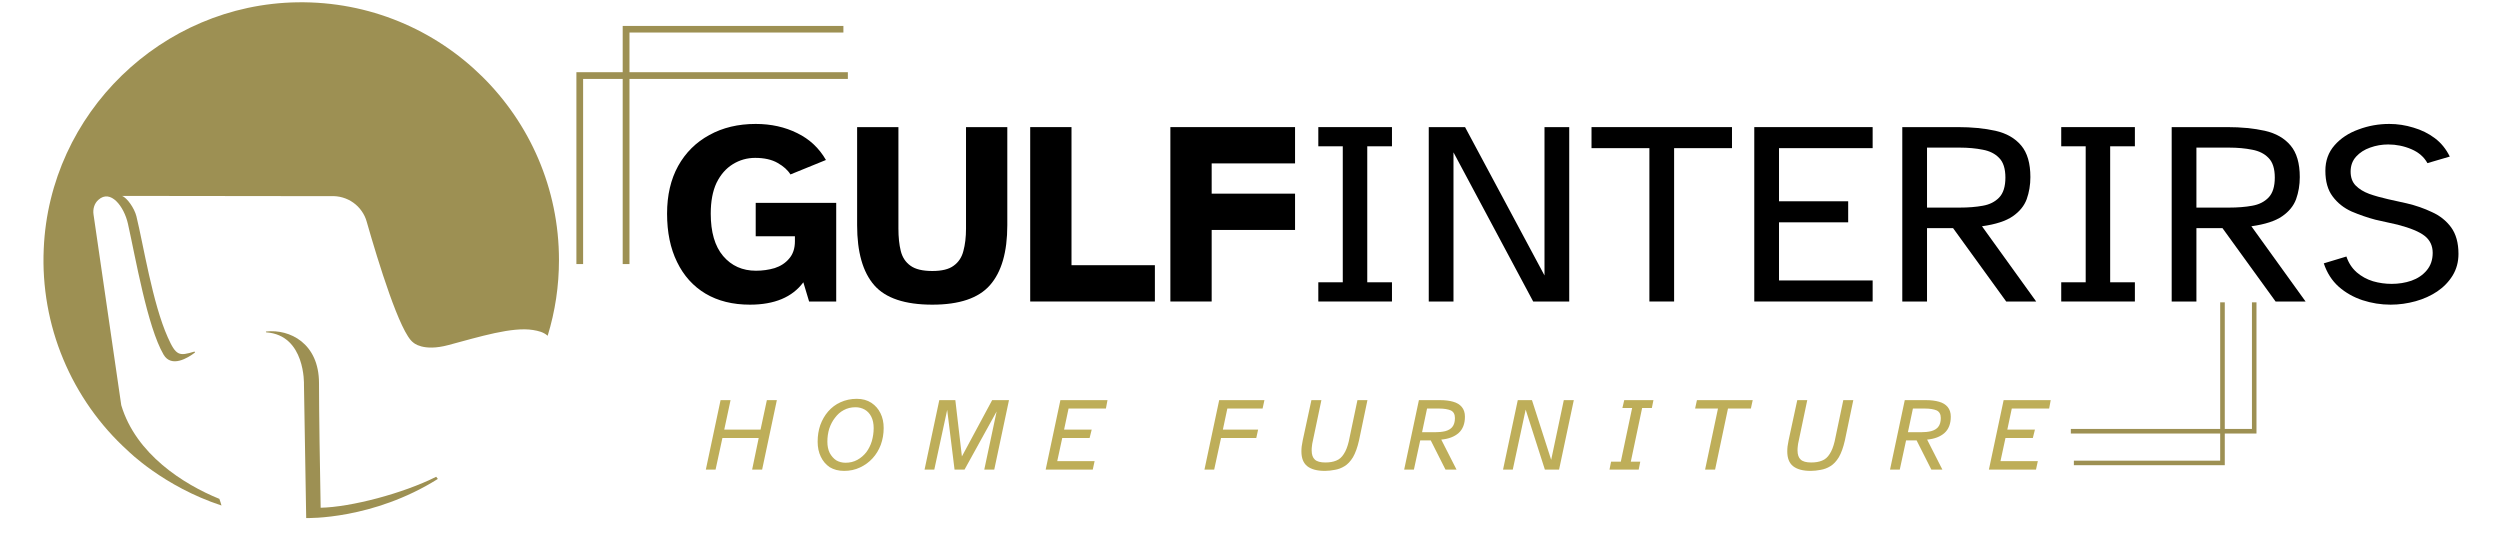
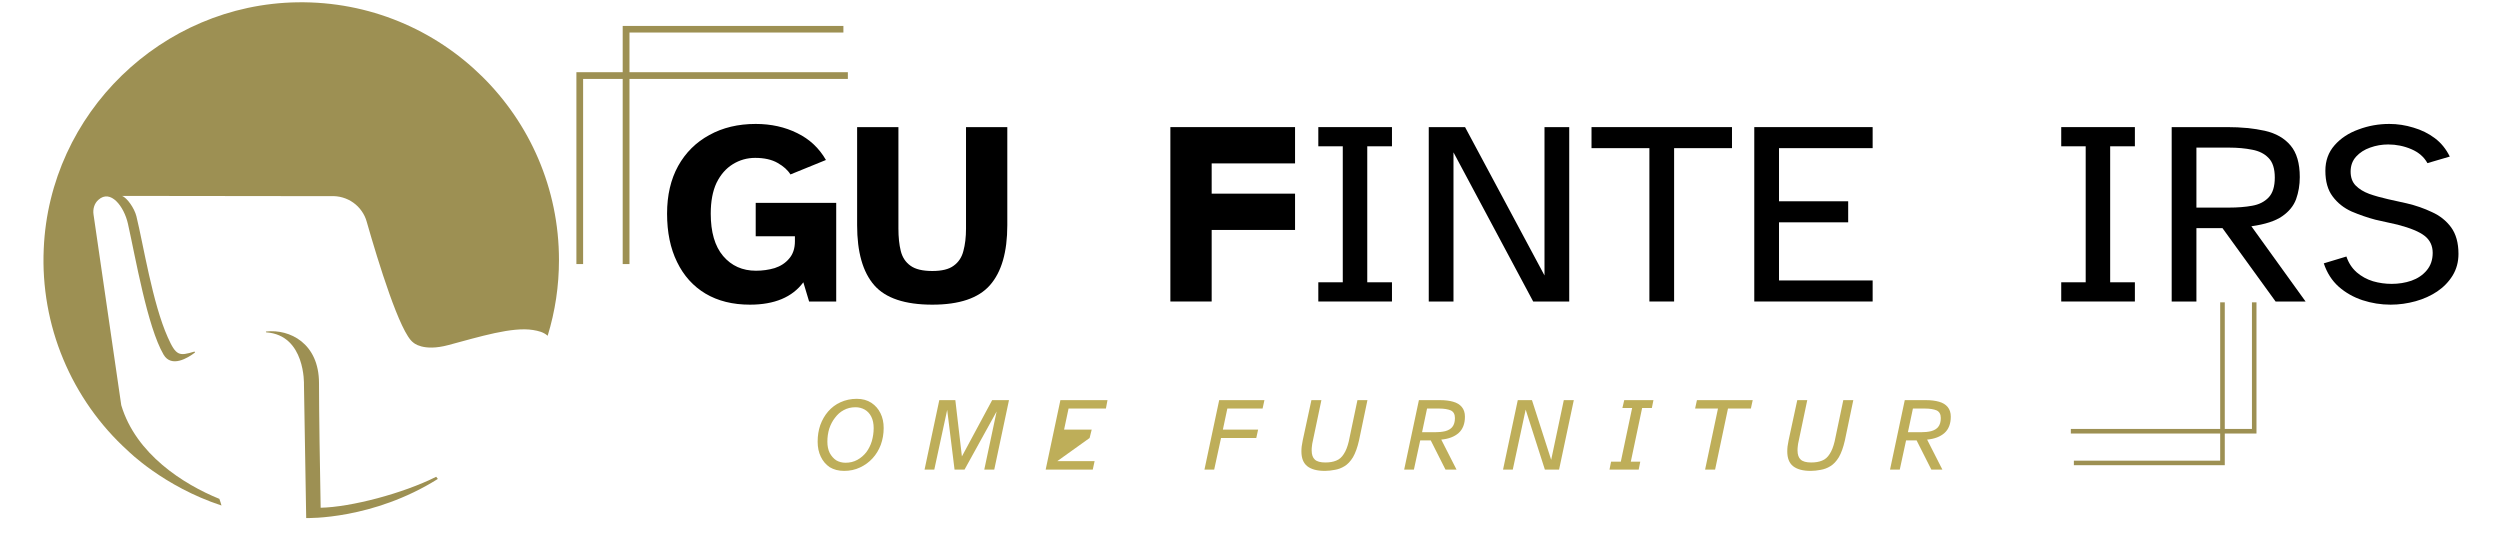
<svg xmlns="http://www.w3.org/2000/svg" width="198" zoomAndPan="magnify" viewBox="0 0 148.5 32.25" height="43" preserveAspectRatio="xMidYMid meet" version="1.0">
  <defs>
    <g />
    <clipPath id="6eb7707094">
      <path d="M 2.395 0 L 33.18 0 L 33.18 30.785 L 2.395 30.785 Z M 2.395 0 " clip-rule="nonzero" />
    </clipPath>
    <clipPath id="b7a9776904">
      <path d="M 15 19 L 27 19 L 27 30.785 L 15 30.785 Z M 15 19 " clip-rule="nonzero" />
    </clipPath>
    <clipPath id="17e7fb3572">
      <path d="M 138 7 L 146.566 7 L 146.566 19 L 138 19 Z M 138 7 " clip-rule="nonzero" />
    </clipPath>
    <clipPath id="e68bdecb66">
      <path d="M 34.238 4 L 51.098 4 L 51.098 16.93 L 34.238 16.93 Z M 34.238 4 " clip-rule="nonzero" />
    </clipPath>
    <clipPath id="057487c845">
      <path d="M 36 1.539 L 51.098 1.539 L 51.098 16.93 L 36 16.93 Z M 36 1.539 " clip-rule="nonzero" />
    </clipPath>
    <clipPath id="934d740cf0">
      <path d="M 122.309 17.371 L 134.035 17.371 L 134.035 26 L 122.309 26 Z M 122.309 17.371 " clip-rule="nonzero" />
    </clipPath>
    <clipPath id="0583330c61">
      <path d="M 122.309 17.371 L 133 17.371 L 133 27.633 L 122.309 27.633 Z M 122.309 17.371 " clip-rule="nonzero" />
    </clipPath>
  </defs>
  <g clip-path="url(#6eb7707094)">
    <path fill="#9d9053" d="M 17.664 0.137 C 9.605 0.258 2.938 6.727 2.598 14.781 C 2.547 15.906 2.621 17.02 2.816 18.125 C 3.012 19.23 3.324 20.301 3.758 21.336 C 4.188 22.371 4.73 23.348 5.375 24.266 C 6.023 25.184 6.762 26.02 7.594 26.773 C 7.594 26.773 9.711 28.895 13.156 30.027 C 13.129 29.93 13.082 29.773 13.031 29.633 C 10.906 28.77 8.074 26.98 7.203 24.07 L 5.555 12.738 C 5.508 12.418 5.602 12.082 5.844 11.871 C 6.57 11.215 7.367 12.262 7.598 13.285 C 8.047 15.273 8.746 19.398 9.715 21.062 C 10.184 21.867 11.172 21.254 11.57 20.949 C 11.582 20.934 11.586 20.922 11.578 20.906 C 11.57 20.891 11.555 20.883 11.539 20.887 C 10.652 21.152 10.461 21.156 9.965 20.035 C 9.059 18.012 8.516 14.531 8.102 12.844 C 7.984 12.375 7.551 11.746 7.246 11.637 L 19.668 11.652 C 19.902 11.641 20.133 11.668 20.359 11.734 C 20.586 11.801 20.797 11.902 20.988 12.039 C 21.18 12.176 21.344 12.34 21.48 12.535 C 21.617 12.727 21.719 12.938 21.781 13.164 C 22.461 15.543 23.766 19.805 24.551 20.348 C 24.551 20.348 25.117 20.906 26.637 20.496 C 28.508 19.996 30.426 19.402 31.66 19.602 C 31.977 19.656 32.277 19.719 32.531 19.945 C 32.98 18.48 33.203 16.98 33.203 15.445 C 33.203 6.918 26.223 0.012 17.664 0.137 Z M 17.664 0.137 " fill-opacity="1" fill-rule="nonzero" />
  </g>
  <g clip-path="url(#b7a9776904)">
    <path fill="#9d9053" d="M 19.047 30.16 C 19.004 27.988 18.949 24.383 18.949 22.762 C 18.949 20.379 17.199 19.539 15.816 19.691 C 15.789 19.691 15.789 19.742 15.82 19.742 C 18.152 19.906 18.055 22.836 18.055 22.836 L 18.188 30.773 C 18.27 30.773 22.145 30.875 26.008 28.449 C 25.973 28.406 25.941 28.363 25.91 28.32 C 23.938 29.312 20.852 30.121 19.047 30.16 Z M 19.047 30.16 " fill-opacity="1" fill-rule="nonzero" />
  </g>
  <g fill="#000000" fill-opacity="1">
    <g transform="translate(39.077, 17.909)">
      <g>
        <path d="M 5.469 0.188 C 4.445 0.188 3.566 -0.031 2.828 -0.469 C 2.098 -0.906 1.535 -1.531 1.141 -2.344 C 0.742 -3.156 0.547 -4.113 0.547 -5.219 C 0.547 -6.312 0.766 -7.254 1.203 -8.047 C 1.648 -8.848 2.27 -9.461 3.062 -9.891 C 3.852 -10.328 4.77 -10.547 5.812 -10.547 C 6.727 -10.547 7.551 -10.363 8.281 -10 C 9.008 -9.645 9.578 -9.113 9.984 -8.406 L 7.875 -7.547 C 7.719 -7.805 7.461 -8.035 7.109 -8.234 C 6.766 -8.43 6.32 -8.531 5.781 -8.531 C 5.301 -8.531 4.859 -8.406 4.453 -8.156 C 4.047 -7.906 3.723 -7.535 3.484 -7.047 C 3.254 -6.555 3.141 -5.945 3.141 -5.219 C 3.141 -4.125 3.383 -3.285 3.875 -2.703 C 4.375 -2.117 5.023 -1.828 5.828 -1.828 C 6.211 -1.828 6.582 -1.879 6.938 -1.984 C 7.289 -2.098 7.578 -2.285 7.797 -2.547 C 8.023 -2.805 8.141 -3.148 8.141 -3.578 L 8.141 -3.875 L 5.812 -3.875 L 5.812 -5.859 L 10.594 -5.859 L 10.594 0 L 8.984 0 L 8.641 -1.141 C 7.984 -0.254 6.926 0.188 5.469 0.188 Z M 5.469 0.188 " />
      </g>
    </g>
  </g>
  <g fill="#000000" fill-opacity="1">
    <g transform="translate(50.225, 17.909)">
      <g>
        <path d="M 5.156 0.188 C 3.531 0.188 2.379 -0.195 1.703 -0.969 C 1.023 -1.75 0.688 -2.938 0.688 -4.531 L 0.688 -10.359 L 3.141 -10.359 L 3.141 -4.328 C 3.141 -3.816 3.188 -3.375 3.281 -3 C 3.375 -2.625 3.566 -2.332 3.859 -2.125 C 4.148 -1.914 4.582 -1.812 5.156 -1.812 C 5.719 -1.812 6.141 -1.914 6.422 -2.125 C 6.711 -2.332 6.906 -2.625 7 -3 C 7.102 -3.375 7.156 -3.816 7.156 -4.328 L 7.156 -10.359 L 9.609 -10.359 L 9.609 -4.531 C 9.609 -2.938 9.266 -1.75 8.578 -0.969 C 7.898 -0.195 6.758 0.188 5.156 0.188 Z M 5.156 0.188 " />
      </g>
    </g>
  </g>
  <g fill="#000000" fill-opacity="1">
    <g transform="translate(60.506, 17.909)">
      <g>
-         <path d="M 0.688 0 L 0.688 -10.359 L 3.141 -10.359 L 3.141 -2.156 L 8.094 -2.156 L 8.094 0 Z M 0.688 0 " />
-       </g>
+         </g>
    </g>
  </g>
  <g fill="#000000" fill-opacity="1">
    <g transform="translate(68.832, 17.909)">
      <g>
        <path d="M 0.688 0 L 0.688 -10.359 L 8.094 -10.359 L 8.094 -8.203 L 3.141 -8.203 L 3.141 -6.406 L 8.094 -6.406 L 8.094 -4.25 L 3.141 -4.25 L 3.141 0 Z M 0.688 0 " />
      </g>
    </g>
  </g>
  <g fill="#000000" fill-opacity="1">
    <g transform="translate(77.277, 17.909)">
      <g>
        <path d="M 1.031 0 L 1.031 -1.141 L 2.484 -1.141 L 2.484 -9.219 L 1.031 -9.219 L 1.031 -10.359 L 5.406 -10.359 L 5.406 -9.219 L 3.938 -9.219 L 3.938 -1.141 L 5.406 -1.141 L 5.406 0 Z M 1.031 0 " />
      </g>
    </g>
  </g>
  <g fill="#000000" fill-opacity="1">
    <g transform="translate(83.696, 17.909)">
      <g>
        <path d="M 1.172 0 L 1.172 -10.359 L 3.328 -10.359 L 8.047 -1.547 L 8.047 -10.359 L 9.516 -10.359 L 9.516 0 L 7.375 0 L 2.641 -8.859 L 2.641 0 Z M 1.172 0 " />
      </g>
    </g>
  </g>
  <g fill="#000000" fill-opacity="1">
    <g transform="translate(94.38, 17.909)">
      <g>
        <path d="M 3.594 0 L 3.594 -9.109 L 0.156 -9.109 L 0.156 -10.359 L 8.5 -10.359 L 8.5 -9.109 L 5.062 -9.109 L 5.062 0 Z M 3.594 0 " />
      </g>
    </g>
  </g>
  <g fill="#000000" fill-opacity="1">
    <g transform="translate(103.032, 17.909)">
      <g>
        <path d="M 1.172 0 L 1.172 -10.359 L 8.203 -10.359 L 8.203 -9.109 L 2.641 -9.109 L 2.641 -5.953 L 6.75 -5.953 L 6.75 -4.703 L 2.641 -4.703 L 2.641 -1.25 L 8.203 -1.25 L 8.203 0 Z M 1.172 0 " />
      </g>
    </g>
  </g>
  <g fill="#000000" fill-opacity="1">
    <g transform="translate(111.824, 17.909)">
      <g>
-         <path d="M 1.172 0 L 1.172 -10.359 L 4.469 -10.359 C 5.312 -10.359 6.055 -10.285 6.703 -10.141 C 7.359 -9.992 7.867 -9.703 8.234 -9.266 C 8.598 -8.836 8.781 -8.211 8.781 -7.391 C 8.781 -6.922 8.707 -6.484 8.562 -6.078 C 8.414 -5.68 8.141 -5.344 7.734 -5.062 C 7.328 -4.781 6.719 -4.582 5.906 -4.469 L 9.125 0 L 7.344 0 L 4.188 -4.359 L 2.641 -4.359 L 2.641 0 Z M 2.641 -5.578 L 4.578 -5.578 C 5.086 -5.578 5.547 -5.613 5.953 -5.688 C 6.359 -5.758 6.68 -5.922 6.922 -6.172 C 7.172 -6.43 7.297 -6.828 7.297 -7.359 C 7.297 -7.891 7.172 -8.281 6.922 -8.531 C 6.68 -8.781 6.359 -8.941 5.953 -9.016 C 5.547 -9.098 5.086 -9.141 4.578 -9.141 L 2.641 -9.141 Z M 2.641 -5.578 " />
-       </g>
+         </g>
    </g>
  </g>
  <g fill="#000000" fill-opacity="1">
    <g transform="translate(121.406, 17.909)">
      <g>
        <path d="M 1.031 0 L 1.031 -1.141 L 2.484 -1.141 L 2.484 -9.219 L 1.031 -9.219 L 1.031 -10.359 L 5.406 -10.359 L 5.406 -9.219 L 3.938 -9.219 L 3.938 -1.141 L 5.406 -1.141 L 5.406 0 Z M 1.031 0 " />
      </g>
    </g>
  </g>
  <g fill="#000000" fill-opacity="1">
    <g transform="translate(127.826, 17.909)">
      <g>
        <path d="M 1.172 0 L 1.172 -10.359 L 4.469 -10.359 C 5.312 -10.359 6.055 -10.285 6.703 -10.141 C 7.359 -9.992 7.867 -9.703 8.234 -9.266 C 8.598 -8.836 8.781 -8.211 8.781 -7.391 C 8.781 -6.922 8.707 -6.484 8.562 -6.078 C 8.414 -5.68 8.141 -5.344 7.734 -5.062 C 7.328 -4.781 6.719 -4.582 5.906 -4.469 L 9.125 0 L 7.344 0 L 4.188 -4.359 L 2.641 -4.359 L 2.641 0 Z M 2.641 -5.578 L 4.578 -5.578 C 5.086 -5.578 5.547 -5.613 5.953 -5.688 C 6.359 -5.758 6.68 -5.922 6.922 -6.172 C 7.172 -6.43 7.297 -6.828 7.297 -7.359 C 7.297 -7.891 7.172 -8.281 6.922 -8.531 C 6.68 -8.781 6.359 -8.941 5.953 -9.016 C 5.547 -9.098 5.086 -9.141 4.578 -9.141 L 2.641 -9.141 Z M 2.641 -5.578 " />
      </g>
    </g>
  </g>
  <g clip-path="url(#17e7fb3572)">
    <g fill="#000000" fill-opacity="1">
      <g transform="translate(137.408, 17.909)">
        <g>
          <path d="M 4.594 0.188 C 4.02 0.188 3.461 0.098 2.922 -0.078 C 2.391 -0.254 1.922 -0.52 1.516 -0.875 C 1.109 -1.238 0.812 -1.703 0.625 -2.266 L 1.969 -2.672 C 2.094 -2.297 2.297 -1.984 2.578 -1.734 C 2.859 -1.492 3.18 -1.316 3.547 -1.203 C 3.91 -1.098 4.281 -1.047 4.656 -1.047 C 5.07 -1.047 5.461 -1.109 5.828 -1.234 C 6.203 -1.367 6.504 -1.57 6.734 -1.844 C 6.973 -2.125 7.094 -2.473 7.094 -2.891 C 7.094 -3.305 6.938 -3.641 6.625 -3.891 C 6.312 -4.141 5.773 -4.363 5.016 -4.562 L 3.688 -4.859 C 3.219 -4.984 2.75 -5.145 2.281 -5.344 C 1.82 -5.551 1.445 -5.848 1.156 -6.234 C 0.863 -6.617 0.719 -7.129 0.719 -7.766 C 0.719 -8.359 0.898 -8.863 1.266 -9.281 C 1.629 -9.695 2.102 -10.008 2.688 -10.219 C 3.27 -10.438 3.879 -10.547 4.516 -10.547 C 5.004 -10.547 5.484 -10.473 5.953 -10.328 C 6.422 -10.191 6.844 -9.984 7.219 -9.703 C 7.594 -9.422 7.891 -9.055 8.109 -8.609 L 6.781 -8.219 C 6.582 -8.582 6.266 -8.859 5.828 -9.047 C 5.391 -9.234 4.93 -9.328 4.453 -9.328 C 4.078 -9.328 3.719 -9.266 3.375 -9.141 C 3.039 -9.023 2.766 -8.848 2.547 -8.609 C 2.328 -8.367 2.219 -8.07 2.219 -7.719 C 2.219 -7.375 2.316 -7.098 2.516 -6.891 C 2.723 -6.68 2.992 -6.516 3.328 -6.391 C 3.66 -6.273 4.031 -6.172 4.438 -6.078 L 5.562 -5.828 C 6.094 -5.703 6.586 -5.531 7.047 -5.312 C 7.516 -5.102 7.895 -4.801 8.188 -4.406 C 8.477 -4.008 8.625 -3.484 8.625 -2.828 C 8.625 -2.348 8.508 -1.922 8.281 -1.547 C 8.051 -1.172 7.742 -0.852 7.359 -0.594 C 6.984 -0.344 6.555 -0.148 6.078 -0.016 C 5.598 0.117 5.102 0.188 4.594 0.188 Z M 4.594 0.188 " />
        </g>
      </g>
    </g>
  </g>
  <g clip-path="url(#e68bdecb66)">
    <path fill="#9d9053" d="M 34.238 15.684 L 34.238 4.289 L 50.363 4.289 L 50.363 4.688 L 34.637 4.688 L 34.637 15.684 Z M 69.301 4.289 L 85.422 4.289 L 85.422 15.684 L 85.023 15.684 L 85.023 4.688 L 69.301 4.688 Z M 85.422 38.574 L 85.422 49.969 L 69.301 49.969 L 69.301 49.566 L 85.023 49.566 L 85.023 38.574 Z M 50.363 49.969 L 34.238 49.969 L 34.238 38.574 L 34.637 38.574 L 34.637 49.566 L 50.363 49.566 Z M 50.363 49.969 " fill-opacity="1" fill-rule="nonzero" />
  </g>
  <g clip-path="url(#057487c845)">
    <path fill="#9d9053" d="M 36.988 15.684 L 36.988 1.539 L 50.098 1.539 L 50.098 1.934 L 37.391 1.934 L 37.391 15.684 Z M 69.562 1.539 L 82.672 1.539 L 82.672 15.684 L 82.27 15.684 L 82.27 1.934 L 69.562 1.934 Z M 82.672 38.574 L 82.672 52.719 L 69.562 52.719 L 69.562 52.324 L 82.27 52.324 L 82.27 38.574 Z M 50.098 52.719 L 36.988 52.719 L 36.988 38.574 L 37.391 38.574 L 37.391 52.324 L 50.098 52.324 Z M 50.098 52.719 " fill-opacity="1" fill-rule="nonzero" />
  </g>
  <g clip-path="url(#934d740cf0)">
    <path fill="#9d9053" d="M 134.035 17.957 L 134.035 25.75 L 123.008 25.75 L 123.008 25.477 L 133.766 25.477 L 133.766 17.957 Z M 110.051 25.75 L 99.023 25.75 L 99.023 17.957 L 99.297 17.957 L 99.297 25.477 L 110.051 25.477 Z M 99.023 2.297 L 99.023 -5.496 L 110.051 -5.496 L 110.051 -5.223 L 99.297 -5.223 L 99.297 2.297 Z M 123.008 -5.496 L 134.035 -5.496 L 134.035 2.297 L 133.766 2.297 L 133.766 -5.223 L 123.008 -5.223 Z M 123.008 -5.496 " fill-opacity="1" fill-rule="nonzero" />
  </g>
  <g clip-path="url(#0583330c61)">
    <path fill="#9d9053" d="M 132.152 17.957 L 132.152 27.633 L 123.188 27.633 L 123.188 27.363 L 131.879 27.363 L 131.879 17.957 Z M 109.871 27.633 L 100.906 27.633 L 100.906 17.957 L 101.18 17.957 L 101.18 27.363 L 109.871 27.363 Z M 100.906 2.297 L 100.906 -7.375 L 109.871 -7.375 L 109.871 -7.105 L 101.18 -7.105 L 101.18 2.297 Z M 123.188 -7.375 L 132.152 -7.375 L 132.152 2.297 L 131.879 2.297 L 131.879 -7.105 L 123.188 -7.105 Z M 123.188 -7.375 " fill-opacity="1" fill-rule="nonzero" />
  </g>
  <g fill="#beae59" fill-opacity="1">
    <g transform="translate(41.833, 27.893)">
      <g>
-         <path d="M 0.094 0 L 0.969 -4.125 L 1.562 -4.125 L 1.188 -2.375 L 3.344 -2.375 L 3.719 -4.125 L 4.312 -4.125 L 3.438 0 L 2.844 0 L 3.234 -1.875 L 1.078 -1.875 L 0.672 0 Z M 0.094 0 " />
-       </g>
+         </g>
    </g>
  </g>
  <g fill="#beae59" fill-opacity="1">
    <g transform="translate(48.224, 27.893)">
      <g>
        <path d="M 1.922 0.078 C 1.586 0.078 1.301 0.004 1.062 -0.141 C 0.832 -0.297 0.656 -0.504 0.531 -0.766 C 0.406 -1.023 0.344 -1.32 0.344 -1.656 C 0.344 -2.008 0.395 -2.336 0.5 -2.641 C 0.613 -2.953 0.77 -3.223 0.969 -3.453 C 1.176 -3.691 1.422 -3.875 1.703 -4 C 1.992 -4.133 2.316 -4.203 2.672 -4.203 C 3.004 -4.203 3.289 -4.125 3.531 -3.969 C 3.77 -3.812 3.953 -3.602 4.078 -3.344 C 4.203 -3.094 4.266 -2.801 4.266 -2.469 C 4.266 -2.113 4.207 -1.781 4.094 -1.469 C 3.977 -1.164 3.816 -0.898 3.609 -0.672 C 3.398 -0.441 3.148 -0.258 2.859 -0.125 C 2.578 0.008 2.266 0.078 1.922 0.078 Z M 2 -0.406 C 2.258 -0.406 2.492 -0.461 2.703 -0.578 C 2.91 -0.691 3.086 -0.844 3.234 -1.031 C 3.379 -1.227 3.488 -1.445 3.562 -1.688 C 3.633 -1.938 3.672 -2.195 3.672 -2.469 C 3.672 -2.727 3.625 -2.953 3.531 -3.141 C 3.438 -3.328 3.305 -3.469 3.141 -3.562 C 2.973 -3.656 2.789 -3.703 2.594 -3.703 C 2.332 -3.703 2.098 -3.645 1.891 -3.531 C 1.691 -3.426 1.52 -3.273 1.375 -3.078 C 1.227 -2.891 1.113 -2.672 1.031 -2.422 C 0.957 -2.18 0.922 -1.926 0.922 -1.656 C 0.922 -1.395 0.969 -1.172 1.062 -0.984 C 1.164 -0.797 1.297 -0.648 1.453 -0.547 C 1.617 -0.453 1.801 -0.406 2 -0.406 Z M 2 -0.406 " />
      </g>
    </g>
  </g>
  <g fill="#beae59" fill-opacity="1">
    <g transform="translate(54.825, 27.893)">
      <g>
        <path d="M 0.094 0 L 0.969 -4.125 L 1.922 -4.125 L 2.312 -0.781 L 4.109 -4.125 L 5.109 -4.125 L 4.234 0 L 3.641 0 L 4.375 -3.453 L 2.469 0 L 1.875 0 L 1.438 -3.547 L 0.672 0 Z M 0.094 0 " />
      </g>
    </g>
  </g>
  <g fill="#beae59" fill-opacity="1">
    <g transform="translate(62.019, 27.893)">
      <g>
-         <path d="M 0.094 0 L 0.969 -4.125 L 3.766 -4.125 L 3.672 -3.625 L 1.453 -3.625 L 1.188 -2.375 L 2.828 -2.375 L 2.703 -1.875 L 1.078 -1.875 L 0.781 -0.5 L 3 -0.5 L 2.891 0 Z M 0.094 0 " />
+         <path d="M 0.094 0 L 0.969 -4.125 L 3.766 -4.125 L 3.672 -3.625 L 1.453 -3.625 L 1.188 -2.375 L 2.828 -2.375 L 2.703 -1.875 L 0.781 -0.5 L 3 -0.5 L 2.891 0 Z M 0.094 0 " />
      </g>
    </g>
  </g>
  <g fill="#beae59" fill-opacity="1">
    <g transform="translate(67.614, 27.893)">
      <g />
    </g>
  </g>
  <g fill="#beae59" fill-opacity="1">
    <g transform="translate(71.451, 27.893)">
      <g>
        <path d="M 0.094 0 L 0.969 -4.125 L 3.656 -4.125 L 3.547 -3.625 L 1.453 -3.625 L 1.188 -2.375 L 3.281 -2.375 L 3.172 -1.875 L 1.078 -1.875 L 0.672 0 Z M 0.094 0 " />
      </g>
    </g>
  </g>
  <g fill="#beae59" fill-opacity="1">
    <g transform="translate(76.929, 27.893)">
      <g>
        <path d="M 1.766 0.078 C 1.305 0.078 0.957 -0.016 0.719 -0.203 C 0.488 -0.391 0.375 -0.68 0.375 -1.078 C 0.375 -1.172 0.379 -1.27 0.391 -1.375 C 0.41 -1.488 0.43 -1.609 0.453 -1.734 L 0.969 -4.125 L 1.562 -4.125 L 1.047 -1.672 C 1.023 -1.578 1.008 -1.484 1 -1.391 C 0.988 -1.305 0.984 -1.223 0.984 -1.141 C 0.984 -0.891 1.047 -0.707 1.172 -0.594 C 1.297 -0.477 1.504 -0.422 1.797 -0.422 C 2.047 -0.422 2.258 -0.457 2.438 -0.531 C 2.625 -0.602 2.773 -0.734 2.891 -0.922 C 3.016 -1.109 3.113 -1.359 3.188 -1.672 L 3.703 -4.125 L 4.297 -4.125 L 3.797 -1.734 C 3.703 -1.316 3.582 -0.984 3.438 -0.734 C 3.289 -0.492 3.125 -0.316 2.938 -0.203 C 2.75 -0.086 2.555 -0.016 2.359 0.016 C 2.16 0.055 1.961 0.078 1.766 0.078 Z M 1.766 0.078 " />
      </g>
    </g>
  </g>
  <g fill="#beae59" fill-opacity="1">
    <g transform="translate(83.314, 27.893)">
      <g>
        <path d="M 0.094 0 L 0.969 -4.125 L 2.219 -4.125 C 2.52 -4.125 2.781 -4.094 3 -4.031 C 3.227 -3.969 3.398 -3.863 3.516 -3.719 C 3.641 -3.57 3.703 -3.379 3.703 -3.141 C 3.703 -2.723 3.578 -2.398 3.328 -2.172 C 3.078 -1.953 2.734 -1.82 2.297 -1.781 L 3.203 0 L 2.547 0 L 1.672 -1.734 L 1.047 -1.734 L 0.672 0 Z M 1.156 -2.219 L 1.922 -2.219 C 2.148 -2.219 2.352 -2.238 2.531 -2.281 C 2.719 -2.332 2.859 -2.414 2.953 -2.531 C 3.055 -2.656 3.109 -2.832 3.109 -3.062 C 3.109 -3.289 3.023 -3.441 2.859 -3.516 C 2.691 -3.586 2.461 -3.625 2.172 -3.625 L 1.453 -3.625 Z M 1.156 -2.219 " />
      </g>
    </g>
  </g>
  <g fill="#beae59" fill-opacity="1">
    <g transform="translate(89.187, 27.893)">
      <g>
        <path d="M 0.094 0 L 0.969 -4.125 L 1.812 -4.125 L 2.953 -0.578 L 3.703 -4.125 L 4.297 -4.125 L 3.422 0 L 2.578 0 L 1.438 -3.562 L 0.672 0 Z M 0.094 0 " />
      </g>
    </g>
  </g>
  <g fill="#beae59" fill-opacity="1">
    <g transform="translate(95.573, 27.893)">
      <g>
        <path d="M 0.031 0 L 0.125 -0.469 L 0.703 -0.469 L 1.375 -3.656 L 0.797 -3.656 L 0.906 -4.125 L 2.641 -4.125 L 2.547 -3.656 L 1.969 -3.656 L 1.297 -0.469 L 1.859 -0.469 L 1.766 0 Z M 0.031 0 " />
      </g>
    </g>
  </g>
  <g fill="#beae59" fill-opacity="1">
    <g transform="translate(100.236, 27.893)">
      <g>
        <path d="M 1.047 0 L 1.812 -3.625 L 0.453 -3.625 L 0.562 -4.125 L 3.875 -4.125 L 3.766 -3.625 L 2.406 -3.625 L 1.641 0 Z M 1.047 0 " />
      </g>
    </g>
  </g>
  <g fill="#beae59" fill-opacity="1">
    <g transform="translate(105.789, 27.893)">
      <g>
        <path d="M 1.766 0.078 C 1.305 0.078 0.957 -0.016 0.719 -0.203 C 0.488 -0.391 0.375 -0.68 0.375 -1.078 C 0.375 -1.172 0.379 -1.27 0.391 -1.375 C 0.41 -1.488 0.43 -1.609 0.453 -1.734 L 0.969 -4.125 L 1.562 -4.125 L 1.047 -1.672 C 1.023 -1.578 1.008 -1.484 1 -1.391 C 0.988 -1.305 0.984 -1.223 0.984 -1.141 C 0.984 -0.891 1.047 -0.707 1.172 -0.594 C 1.297 -0.477 1.504 -0.422 1.797 -0.422 C 2.047 -0.422 2.258 -0.457 2.438 -0.531 C 2.625 -0.602 2.773 -0.734 2.891 -0.922 C 3.016 -1.109 3.113 -1.359 3.188 -1.672 L 3.703 -4.125 L 4.297 -4.125 L 3.797 -1.734 C 3.703 -1.316 3.582 -0.984 3.438 -0.734 C 3.289 -0.492 3.125 -0.316 2.938 -0.203 C 2.75 -0.086 2.555 -0.016 2.359 0.016 C 2.16 0.055 1.961 0.078 1.766 0.078 Z M 1.766 0.078 " />
      </g>
    </g>
  </g>
  <g fill="#beae59" fill-opacity="1">
    <g transform="translate(112.174, 27.893)">
      <g>
        <path d="M 0.094 0 L 0.969 -4.125 L 2.219 -4.125 C 2.52 -4.125 2.781 -4.094 3 -4.031 C 3.227 -3.969 3.398 -3.863 3.516 -3.719 C 3.641 -3.57 3.703 -3.379 3.703 -3.141 C 3.703 -2.723 3.578 -2.398 3.328 -2.172 C 3.078 -1.953 2.734 -1.82 2.297 -1.781 L 3.203 0 L 2.547 0 L 1.672 -1.734 L 1.047 -1.734 L 0.672 0 Z M 1.156 -2.219 L 1.922 -2.219 C 2.148 -2.219 2.352 -2.238 2.531 -2.281 C 2.719 -2.332 2.859 -2.414 2.953 -2.531 C 3.055 -2.656 3.109 -2.832 3.109 -3.062 C 3.109 -3.289 3.023 -3.441 2.859 -3.516 C 2.691 -3.586 2.461 -3.625 2.172 -3.625 L 1.453 -3.625 Z M 1.156 -2.219 " />
      </g>
    </g>
  </g>
  <g fill="#beae59" fill-opacity="1">
    <g transform="translate(118.047, 27.893)">
      <g>
-         <path d="M 0.094 0 L 0.969 -4.125 L 3.766 -4.125 L 3.672 -3.625 L 1.453 -3.625 L 1.188 -2.375 L 2.828 -2.375 L 2.703 -1.875 L 1.078 -1.875 L 0.781 -0.5 L 3 -0.5 L 2.891 0 Z M 0.094 0 " />
-       </g>
+         </g>
    </g>
  </g>
  <g fill="#beae59" fill-opacity="1">
    <g transform="translate(123.646, 27.893)">
      <g />
    </g>
  </g>
</svg>